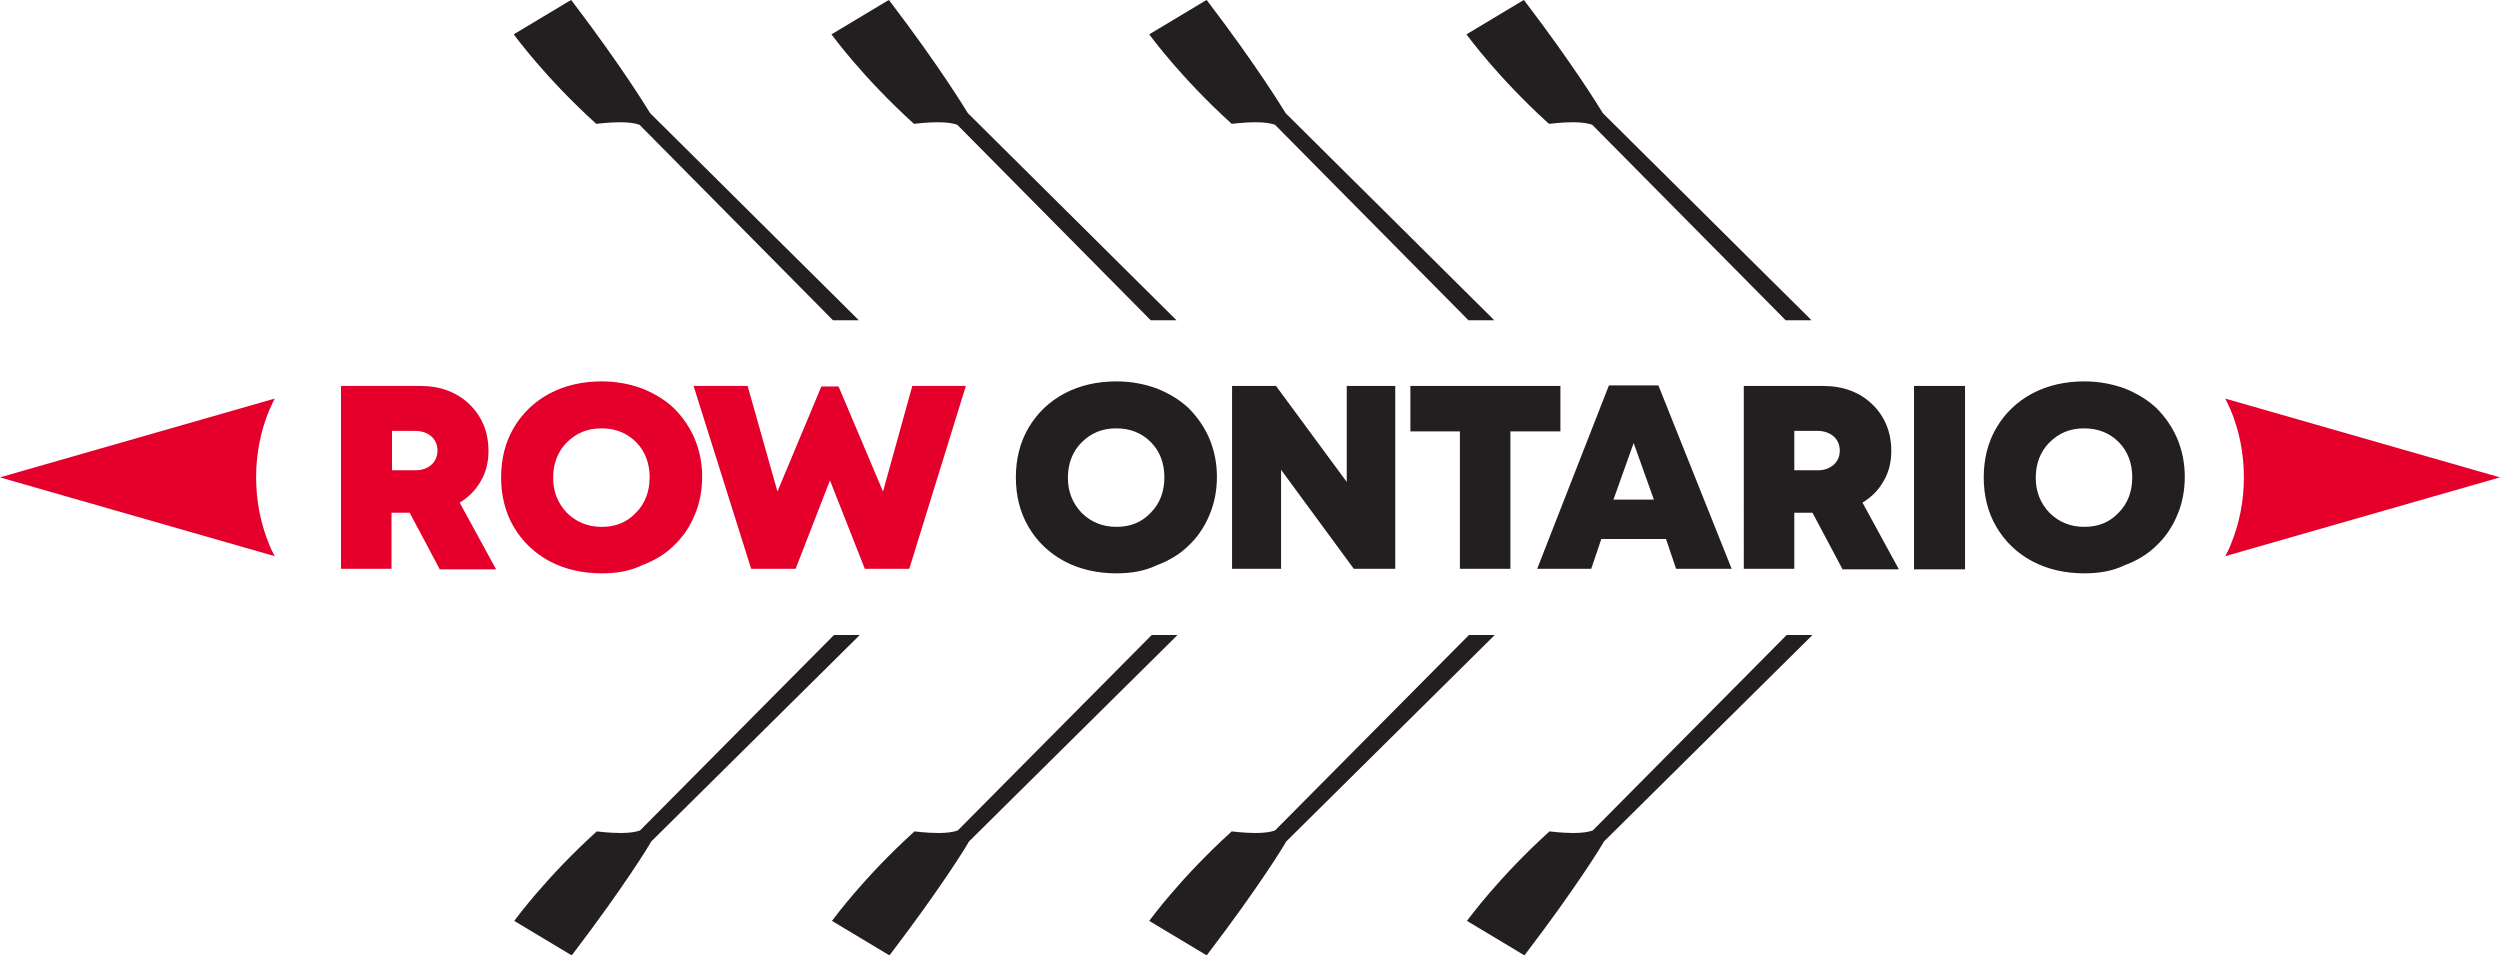
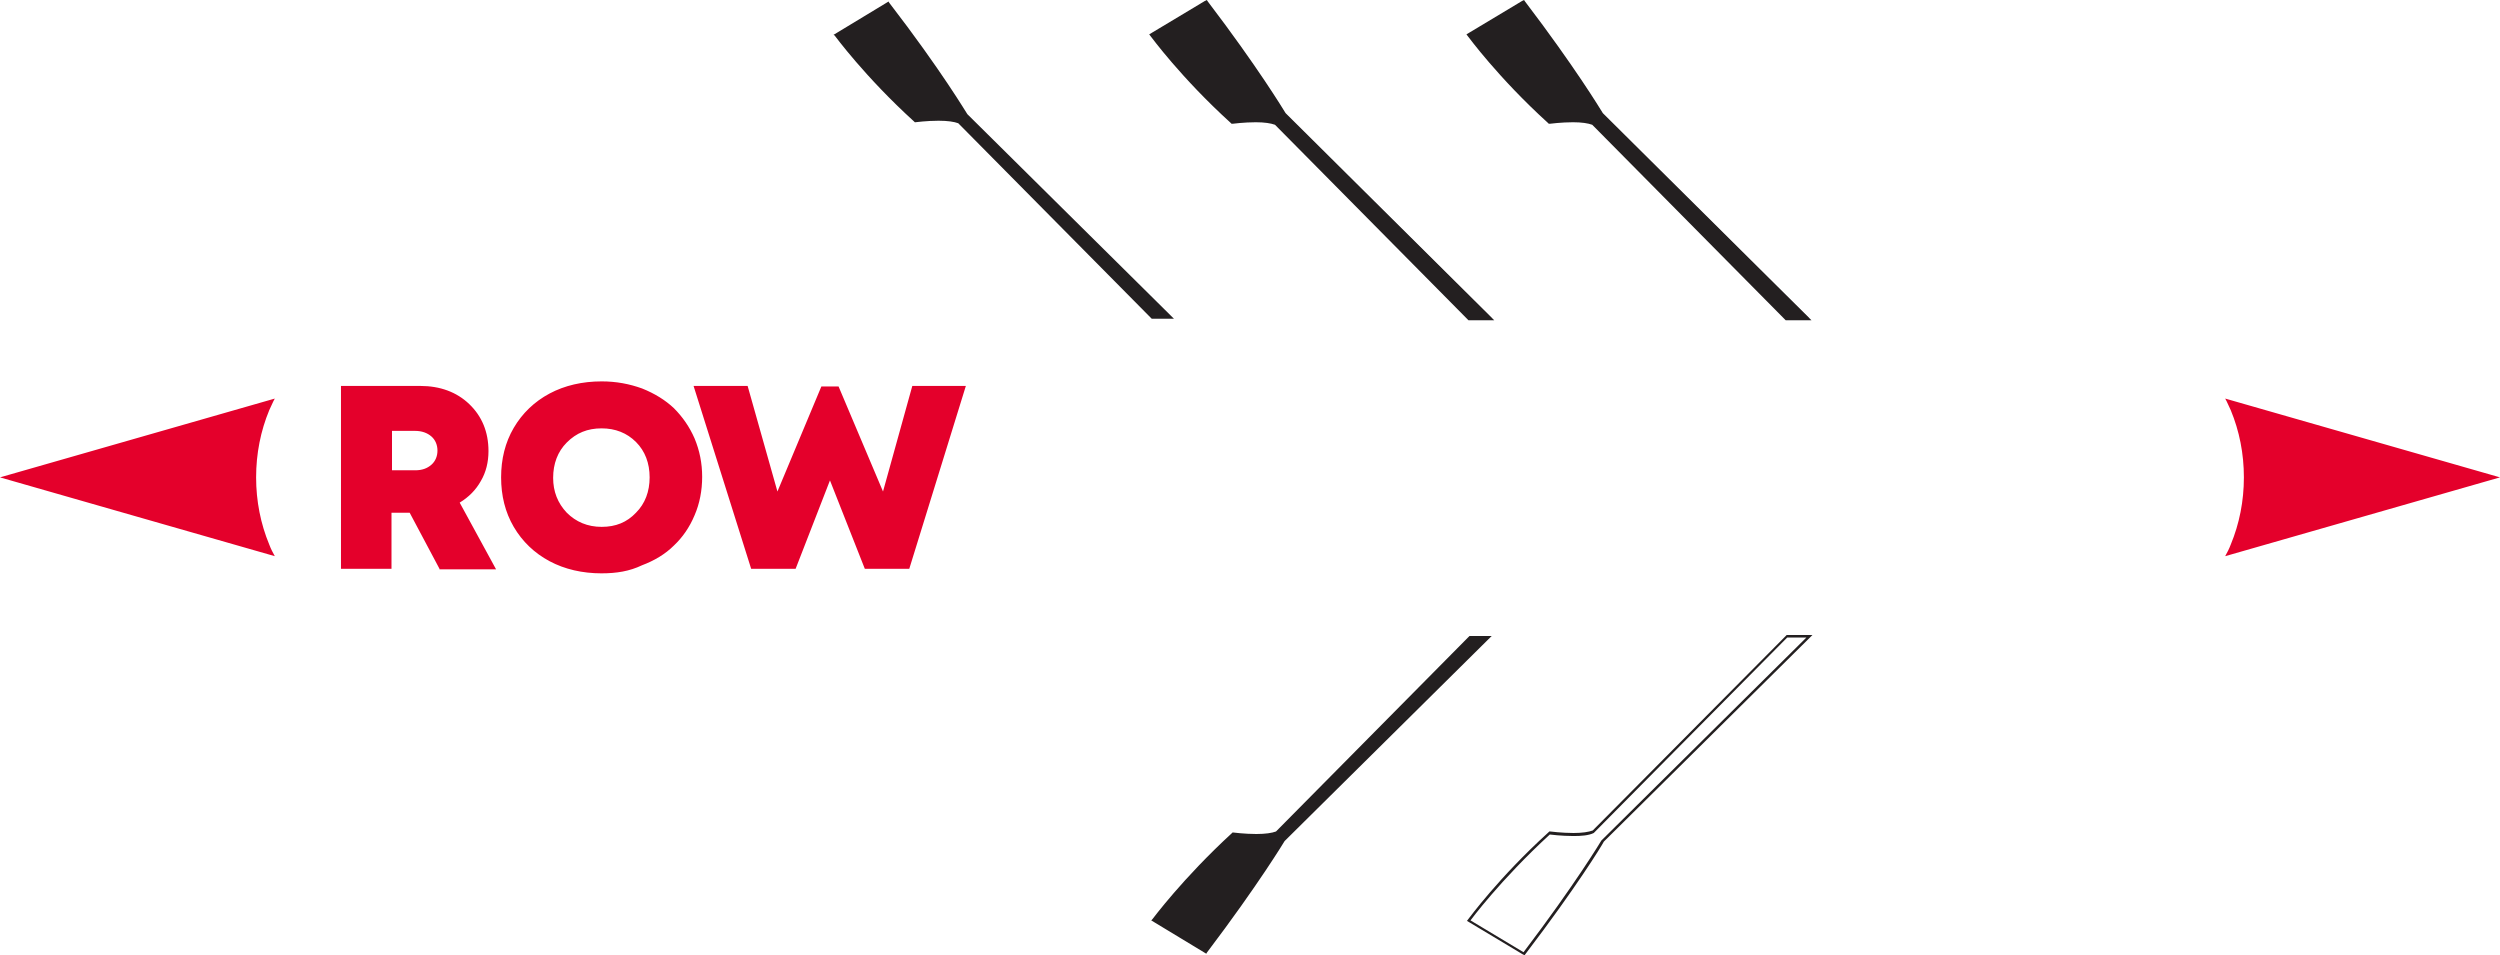
<svg xmlns="http://www.w3.org/2000/svg" width="494.9" height="189.1" viewBox="0 0 494.9 189.1">
  <path fill="#231F20" d="M353.7 63.1l-38.3-38.7c-.8-.3-2.1-.5-3.9-.5-2.3 0-4.6.3-4.6.3h-.1l-.1-.1c-9.8-8.9-15.7-17-15.8-17.1l-.2-.2L301.6.2l.1.2c10.4 13.5 15.4 22 15.5 22.1L358.1 63h-4.4z" />
  <path fill="#231F20" d="M301.6.7c10.5 13.6 15.4 22 15.4 22l40.5 40.1h-3.7l-38.3-38.6c-1-.4-2.5-.6-4-.6-2.4 0-4.7.3-4.7.3-9.9-9-15.7-17-15.7-17L301.6.7m.1-.7l-.4.2-10.5 6.3-.5.3.3.4c.1.1 6 8.2 15.8 17.1l.2.2h.2s2.3-.3 4.6-.3c1.7 0 3 .2 3.8.5l38.2 38.6.1.1H358.6l-.9-.9-40.4-40.1c-.5-.8-5.5-9.1-15.4-22.1l-.2-.3zM290.9 63.1l-38.3-38.7c-.8-.3-2.1-.5-3.9-.5-2.3 0-4.6.3-4.6.3h-.1l-.1-.1c-9.8-8.9-15.7-17-15.8-17.1l-.2-.2L238.8.2l.1.2c10.4 13.5 15.4 22 15.5 22.1L295.3 63h-4.4z" />
  <path fill="#231F20" d="M238.7.7c10.5 13.7 15.4 22.1 15.4 22.1l40.5 40.1H291l-38.3-38.6c-1-.4-2.5-.6-4-.6-2.4 0-4.7.3-4.7.3-9.9-9-15.7-17-15.7-17L238.7.7m.2-.7l-.4.2L228 6.5l-.5.3.3.4c.1.1 6 8.2 15.8 17.1l.2.2h.2s2.3-.3 4.6-.3c1.7 0 3 .2 3.8.5l38.2 38.6.1.1H295.8l-.9-.9-40.4-40.1c-.5-.8-5.5-9.1-15.4-22.1l-.2-.3zM228 63.1l-38.3-38.7c-.8-.3-2.1-.5-3.9-.5-2.3 0-4.6.3-4.6.3h-.1l-.1-.1c-9.8-8.9-15.7-17-15.8-17.1l-.2-.1L175.9.3l.1.2c10.4 13.5 15.4 22 15.5 22.1l40.9 40.5H228z" />
-   <path fill="#231F20" d="M175.9.7c10.5 13.7 15.4 22.1 15.4 22.1l40.5 40.1h-3.7l-38.3-38.6c-1-.4-2.5-.6-4-.6-2.4 0-4.7.3-4.7.3-9.9-9-15.7-17-15.7-17L175.9.7m.1-.7l-.4.2-10.5 6.3-.5.3.3.4c.1.1 6 8.2 15.8 17.1l.2.2h.2s2.3-.3 4.6-.3c1.7 0 3 .2 3.8.5l38.2 38.6.1.1H232.9l-.9-.9-40.4-40.1c-.5-.8-5.5-9.1-15.4-22.1L176 0zM165.1 63.1l-38.3-38.7c-.8-.3-2.1-.5-3.9-.5-2.3 0-4.6.3-4.6.3h-.1l-.1-.1c-9.8-8.9-15.7-17-15.8-17.1l-.2-.2L113 .2l.1.2c10.4 13.5 15.4 22 15.5 22.1L169.5 63h-4.4z" />
-   <path fill="#231F20" d="M113 .7c10.5 13.7 15.4 22.1 15.4 22.1l40.5 40.1h-3.7L127 24.2c-1-.4-2.5-.6-4-.6-2.4 0-4.7.3-4.7.3-9.9-9-15.7-17-15.7-17L113 .7m.1-.7l-.4.2-10.5 6.3-.5.3.3.4c.1.1 6 8.2 15.8 17.1l.2.2h.2s2.3-.3 4.6-.3c1.7 0 3 .2 3.8.5l38.2 38.6.1.1H170l-.9-.9-40.4-40.1c-.5-.8-5.5-9.1-15.4-22.1l-.2-.3zM290.7 182.2l.2-.2c.1-.1 6-8.1 15.8-17.1l.1-.1h.1s2.3.3 4.6.3c1.8 0 3.1-.2 3.9-.5l38.3-38.7h4.4l-41 40.6s-5.1 8.5-15.4 22.1l-.1.2-10.9-6.6z" />
  <path fill="#231F20" d="M357.6 126.2L317 166.4s-5 8.4-15.4 22.1l-10.5-6.3s5.9-8 15.7-17c0 0 2.3.3 4.7.3 1.5 0 3-.1 4-.6l38.3-38.7h3.8m1.2-.5H353.7l-.1.1-38.3 38.6c-.8.3-2.1.5-3.8.5-2.3 0-4.6-.3-4.6-.3h-.2l-.2.2c-9.8 8.9-15.7 17-15.8 17.1l-.3.4.5.3 10.5 6.3.4.2.3-.4c9.9-13 15-21.3 15.4-22.1l40.5-40.1.8-.8zM227.9 182.2l.2-.2c.1-.1 6-8.1 15.8-17.1l.1-.1h.1s2.3.3 4.6.3c1.8 0 3.1-.2 3.9-.5l38.3-38.7h4.4l-41 40.6s-5.1 8.5-15.4 22.1l-.1.2-10.9-6.6z" />
-   <path fill="#231F20" d="M294.7 126.2l-40.6 40.2s-5 8.4-15.4 22.1l-10.5-6.3s5.9-8 15.7-17c0 0 2.3.3 4.7.3 1.5 0 3-.1 4-.6l38.3-38.7h3.8m1.2-.5H290.8l-.1.1-38.3 38.6c-.8.3-2.1.5-3.8.5-2.3 0-4.6-.3-4.6-.3h-.2l-.2.2c-9.8 8.9-15.7 17-15.8 17.1l-.3.4.5.3 10.5 6.3.4.2.3-.4c9.9-13 15-21.3 15.4-22.1l40.5-40.1.8-.8zM165 182.2l.2-.2c.1-.1 6-8.1 15.8-17.1l.1-.1h.1s2.3.3 4.6.3c1.8 0 3.1-.2 3.9-.5l38.3-38.7h4.4l-41 40.6s-5.1 8.5-15.4 22.1l-.1.2-10.9-6.6z" />
-   <path fill="#231F20" d="M231.9 126.2l-40.6 40.2s-5 8.4-15.4 22.1l-10.5-6.3s5.9-8 15.7-17c0 0 2.3.3 4.7.3 1.5 0 3-.1 4-.6l38.3-38.7h3.8m1.2-.5H228l-.1.1-38.3 38.6c-.8.3-2.1.5-3.8.5-2.3 0-4.6-.3-4.6-.3h-.2l-.2.2c-9.8 8.9-15.7 17-15.8 17.1l-.3.4.5.3 10.5 6.3.4.2.3-.4c9.9-13 15-21.3 15.4-22.1l40.5-40.1.8-.8zM102.1 182.2l.2-.2c.1-.1 6-8.1 15.8-17.1l.1-.1h.1s2.3.3 4.6.3c1.8 0 3.1-.2 3.9-.5l38.3-38.7h4.4l-41 40.6s-5.1 8.5-15.4 22.1l-.1.2-10.9-6.6z" />
-   <path fill="#231F20" d="M169 126.2l-40.6 40.2s-5 8.4-15.4 22.1l-10.5-6.3s5.9-8 15.7-17c0 0 2.3.3 4.7.3 1.5 0 3-.1 4-.6l38.3-38.7h3.8m1.2-.5H165.1l-.1.1-38.3 38.6c-.8.3-2.1.5-3.8.5-2.3 0-4.6-.3-4.6-.3h-.2l-.2.2c-9.8 8.9-15.7 17-15.8 17.1l-.3.4.5.3 10.5 6.3.4.2.3-.4c9.9-13 15-21.3 15.4-22.1l40.5-40.1.8-.8zM221 113.5c-3.8 0-7.3-.8-10.3-2.4-3-1.6-5.4-3.9-7.1-6.8-1.7-2.9-2.5-6.2-2.5-9.8 0-3.6.8-6.9 2.5-9.8 1.7-2.9 4.1-5.2 7.1-6.8 3-1.6 6.5-2.4 10.3-2.4 2.9 0 5.5.5 8 1.4 2.5 1 4.6 2.3 6.3 3.9 1.7 1.7 3.1 3.7 4.1 6 1 2.4 1.5 4.9 1.5 7.6 0 2.7-.5 5.3-1.5 7.6-1 2.4-2.4 4.4-4.1 6-1.7 1.7-3.9 3-6.3 3.9-2.5 1.2-5.2 1.6-8 1.6m-6.9-12c1.8 1.8 4.1 2.8 6.9 2.8 2.8 0 5-.9 6.8-2.8 1.8-1.8 2.7-4.2 2.7-7s-.9-5.2-2.7-7c-1.8-1.8-4.1-2.7-6.8-2.7-2.8 0-5 .9-6.9 2.8-1.8 1.8-2.7 4.2-2.7 7 0 2.7.9 5 2.7 6.9M266.6 76.4h9.6v36.2H268L253.6 93v19.6h-9.7V76.4h8.7l14 19zM308.9 76.4v9H299v27.2h-10V85.4h-9.8v-9zM331.8 112.6l-2-5.9H317l-2 5.9h-10.7l14.2-36.3h9.8l14.5 36.3h-11zm-4.4-13.7l-4-11.2-4 11.2h8zM364.7 112.6l-5.9-11.1h-3.6v11.1h-10V76.4h15.7c3.9 0 7.2 1.2 9.7 3.6 2.5 2.4 3.8 5.5 3.8 9.3 0 2.2-.5 4.2-1.5 5.9-1 1.8-2.4 3.2-4.2 4.3l7.2 13.2h-11.2zm-9.5-27.4v7.9h4.6c1.4 0 2.4-.4 3.2-1.1.8-.7 1.2-1.7 1.2-2.8s-.4-2.1-1.2-2.8c-.8-.7-1.9-1.1-3.2-1.1h-4.6zM378.9 76.4H389v36.3h-10.1zM412.6 113.5c-3.8 0-7.3-.8-10.3-2.4-3-1.6-5.4-3.9-7.1-6.8-1.7-2.9-2.5-6.2-2.5-9.8 0-3.6.8-6.9 2.5-9.8 1.7-2.9 4.1-5.2 7.1-6.8 3-1.6 6.5-2.4 10.3-2.4 2.9 0 5.5.5 8 1.4 2.5 1 4.6 2.3 6.3 3.9 1.7 1.7 3.1 3.7 4.1 6 1 2.4 1.5 4.9 1.5 7.6 0 2.7-.5 5.3-1.5 7.6-1 2.4-2.4 4.4-4.1 6-1.7 1.7-3.9 3-6.3 3.9-2.5 1.2-5.2 1.6-8 1.6m-6.9-12c1.8 1.8 4.1 2.8 6.9 2.8 2.8 0 5-.9 6.8-2.8 1.8-1.8 2.7-4.2 2.7-7s-.9-5.2-2.7-7c-1.8-1.8-4.1-2.7-6.8-2.7-2.8 0-5 .9-6.9 2.8-1.8 1.8-2.7 4.2-2.7 7 0 2.7.9 5 2.7 6.9" />
  <path fill="#E4002B" d="M87 112.6l-5.9-11.1h-3.6v11.1h-10V76.4h15.7c3.9 0 7.2 1.2 9.7 3.6 2.5 2.4 3.8 5.5 3.8 9.3 0 2.2-.5 4.2-1.5 5.9-1 1.8-2.4 3.2-4.2 4.3l7.2 13.2H87zm-9.4-27.4v7.9h4.6c1.4 0 2.4-.4 3.2-1.1.8-.7 1.2-1.7 1.2-2.8s-.4-2.1-1.2-2.8c-.8-.7-1.9-1.1-3.2-1.1h-4.6zM119.1 113.5c-3.8 0-7.3-.8-10.3-2.4-3-1.6-5.4-3.9-7.1-6.8-1.7-2.9-2.5-6.2-2.5-9.8 0-3.6.8-6.9 2.5-9.8 1.7-2.9 4.1-5.2 7.1-6.8 3-1.6 6.5-2.4 10.3-2.4 2.9 0 5.5.5 8 1.4 2.5 1 4.6 2.3 6.3 3.9 1.7 1.7 3.1 3.7 4.1 6 1 2.4 1.5 4.9 1.5 7.6 0 2.7-.5 5.3-1.5 7.6-1 2.4-2.4 4.4-4.1 6-1.7 1.7-3.9 3-6.3 3.9-2.5 1.2-5.1 1.6-8 1.6m-6.9-12c1.8 1.8 4.1 2.8 6.9 2.8 2.8 0 5-.9 6.8-2.8 1.8-1.8 2.7-4.2 2.7-7s-.9-5.2-2.7-7c-1.8-1.8-4.1-2.7-6.8-2.7-2.8 0-5 .9-6.9 2.8-1.8 1.8-2.7 4.2-2.7 7 0 2.7.9 5 2.7 6.9M180.6 76.4h10.6L180 112.6h-8.8l-6.9-17.5-6.8 17.5h-8.8l-11.4-36.2H148l5.9 20.9 8.7-20.8h3.4l8.8 20.8zM444.2 94.5c0 4.7-.9 9.2-2.6 13.3-.3.8-.7 1.6-1.1 2.3l54.4-15.6-54.4-15.6c.4.7.7 1.5 1.1 2.3 1.7 4.1 2.6 8.6 2.6 13.3M50.7 94.5c0 4.7.9 9.2 2.6 13.3.3.8.7 1.6 1.1 2.3L0 94.5l54.4-15.6c-.4.7-.7 1.5-1.1 2.3-1.7 4.1-2.6 8.6-2.6 13.3" />
</svg>